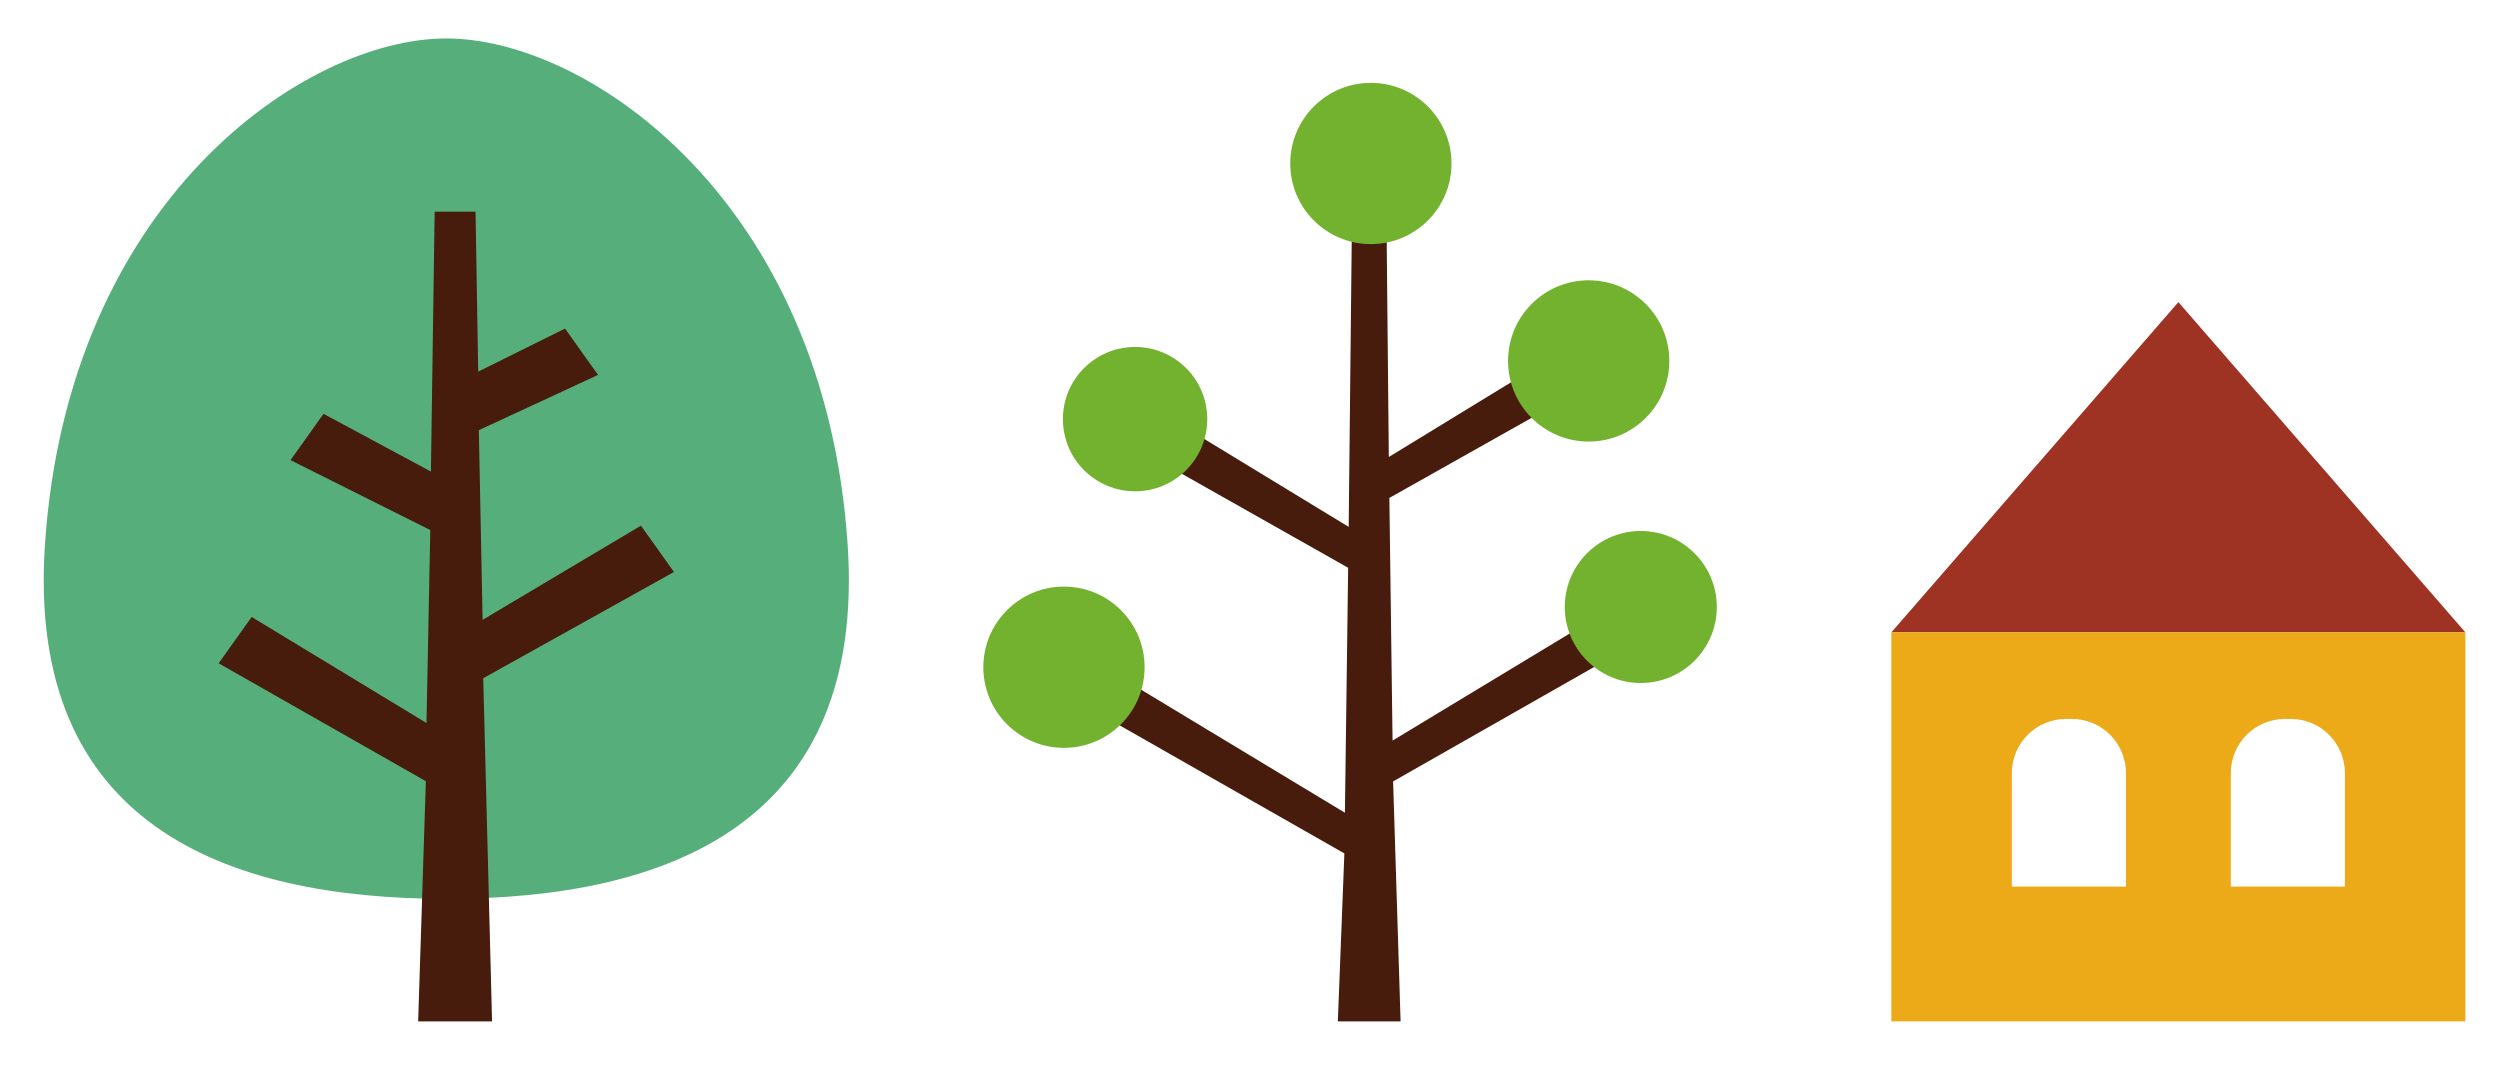
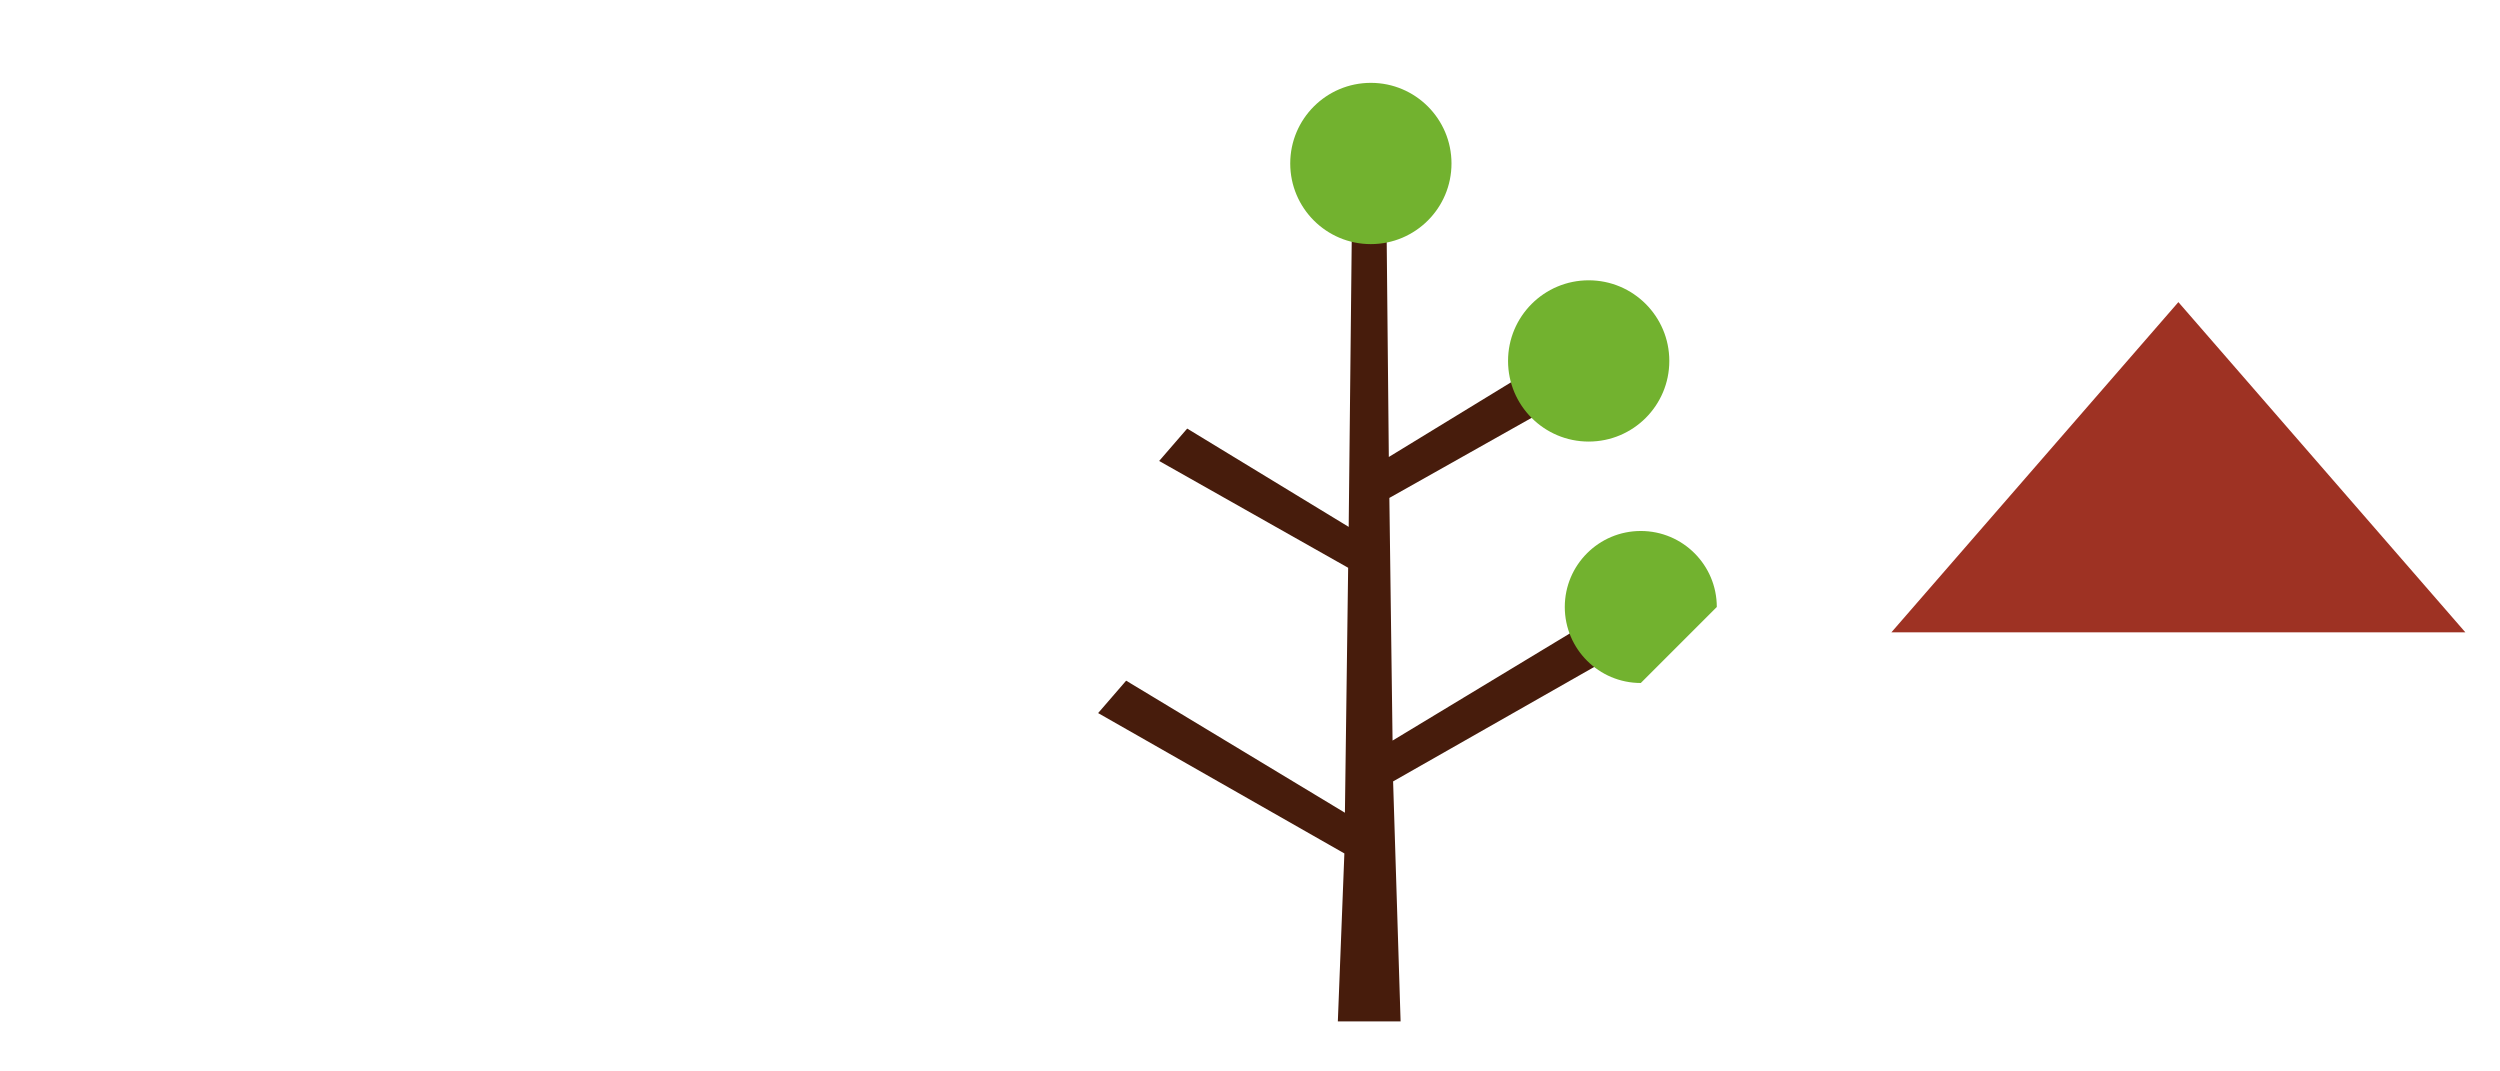
<svg xmlns="http://www.w3.org/2000/svg" version="1.1" id="レイヤー_1" x="0px" y="0px" width="350px" height="150px" viewBox="0 0 350 150" enable-background="new 0 0 350 150" xml:space="preserve">
  <g>
-     <path fill="#56AF7B" d="M62.482,125.835c31.033,0,58.797-10.496,56.191-49.562C115.452,27.966,82.202,5.38,62.482,5.38   c-19.72,0-52.971,22.585-56.192,70.892C3.685,115.339,31.448,125.835,62.482,125.835" />
-     <polygon fill="#471C0C" points="94.354,80.078 89.732,73.591 67.565,86.776 67.037,60.224 83.724,52.487 79.104,45.999    66.948,52.027 66.578,29.638 60.851,29.638 60.329,66.021 45.294,57.933 40.673,64.42 60.241,74.209 59.708,101.221 35.231,86.376    30.611,92.863 59.619,109.369 58.542,143 68.887,143 67.653,94.95  " />
-   </g>
+     </g>
  <g>
    <polygon fill="#471C0C" points="227.549,90.89 223.626,86.353 194.958,103.681 194.511,69.709 218.524,56.191 214.6,51.654    194.435,63.977 194.122,32.105 189.258,32.105 188.816,73.764 166.206,60 162.282,64.536 188.741,79.488 188.288,113.782    157.661,95.294 153.737,99.831 188.212,119.48 187.297,143 196.083,143 195.035,109.397  " />
-     <path fill="#72B22F" d="M169.015,58.679c0-5.58-4.524-10.104-10.104-10.104c-5.581,0-10.104,4.524-10.104,10.104   s4.523,10.104,10.104,10.104C164.491,68.783,169.015,64.259,169.015,58.679" />
-     <path fill="#72B22F" d="M240.352,84.979c0-5.877-4.765-10.641-10.641-10.641s-10.641,4.764-10.641,10.641   c0,5.876,4.765,10.641,10.641,10.641S240.352,90.855,240.352,84.979" />
+     <path fill="#72B22F" d="M240.352,84.979c0-5.877-4.765-10.641-10.641-10.641s-10.641,4.764-10.641,10.641   c0,5.876,4.765,10.641,10.641,10.641" />
    <path fill="#72B22F" d="M203.209,22.887c0-6.234-5.054-11.288-11.288-11.288c-6.235,0-11.288,5.054-11.288,11.288   c0,6.234,5.053,11.289,11.288,11.289C198.156,34.176,203.209,29.122,203.209,22.887" />
-     <path fill="#72B22F" d="M160.243,93.412c0-6.234-5.054-11.288-11.289-11.288c-6.235,0-11.288,5.054-11.288,11.288   s5.053,11.288,11.288,11.288C155.189,104.7,160.243,99.646,160.243,93.412" />
    <path fill="#72B22F" d="M233.704,50.532c0-6.234-5.054-11.289-11.288-11.289c-6.235,0-11.289,5.054-11.289,11.289   c0,6.234,5.054,11.288,11.289,11.288C228.65,61.819,233.704,56.766,233.704,50.532" />
  </g>
  <g>
    <polygon fill="#9E3223" points="304.973,42.297 264.791,88.531 345.155,88.531  " />
-     <path fill="#EDAA18" d="M264.791,88.531V143h80.364V88.531H264.791z M297.634,124.126h-15.976v-15.885   c0-4.194,3.4-7.594,7.595-7.594h0.786c4.194,0,7.595,3.399,7.595,7.594V124.126z M328.288,124.126h-15.976v-15.885   c0-4.194,3.4-7.594,7.595-7.594h0.785c4.195,0,7.596,3.399,7.596,7.594V124.126z" />
  </g>
</svg>